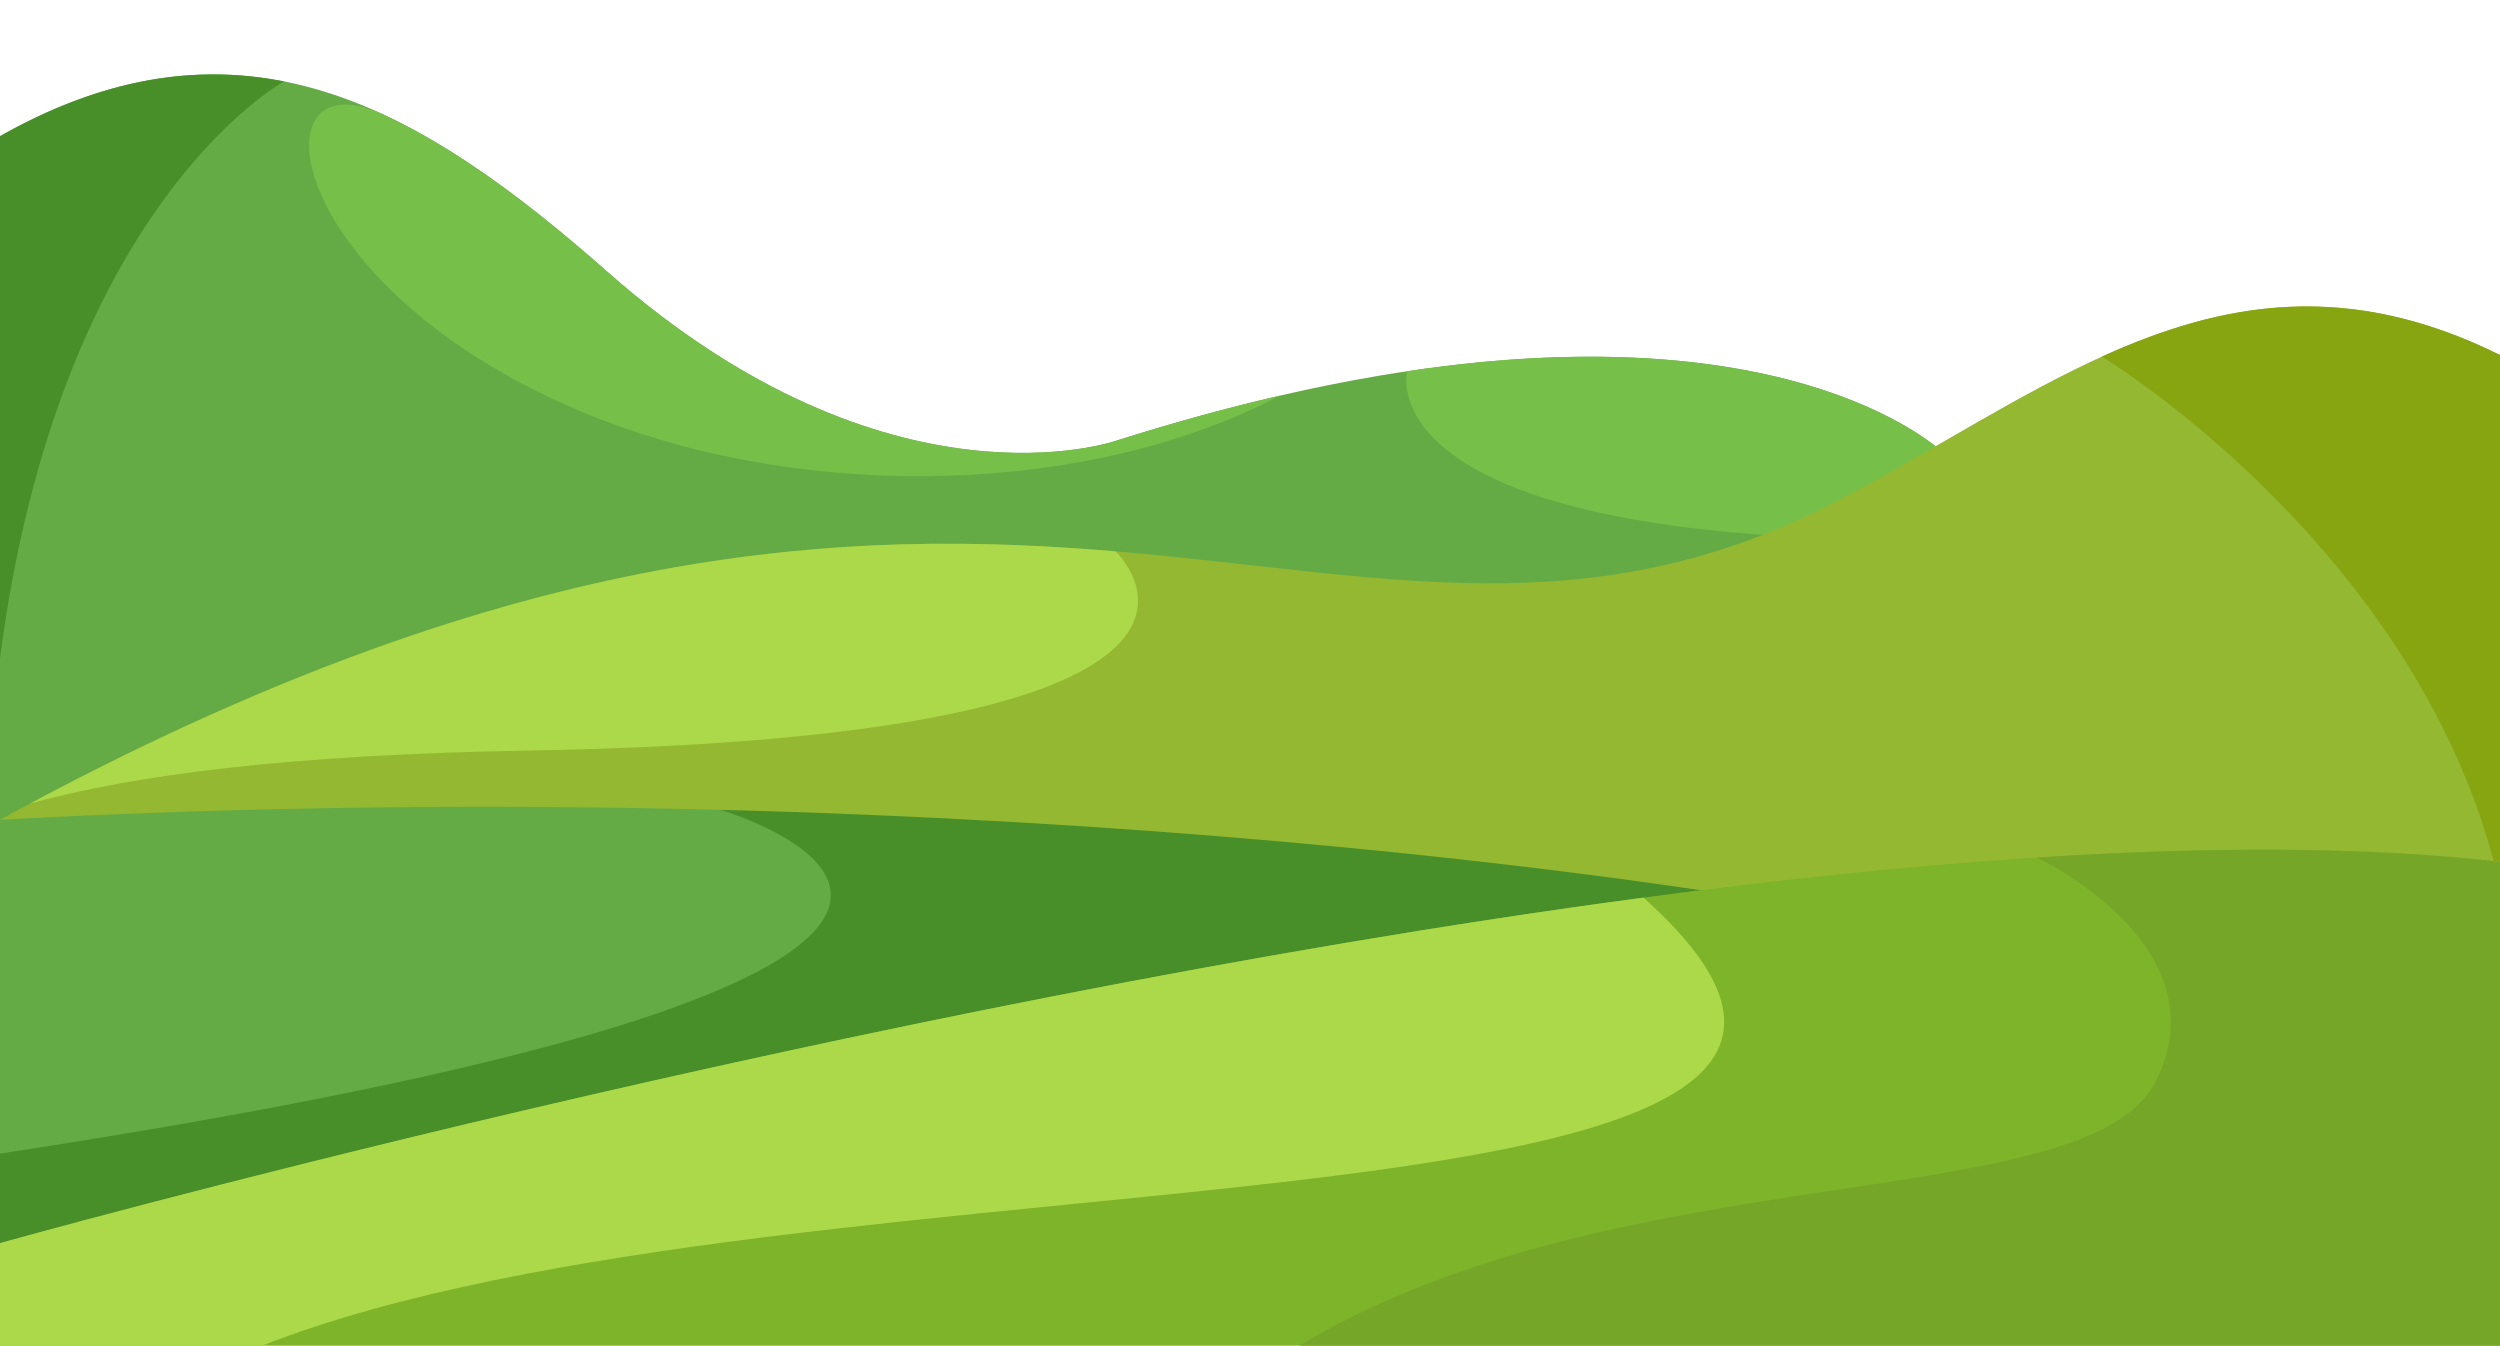
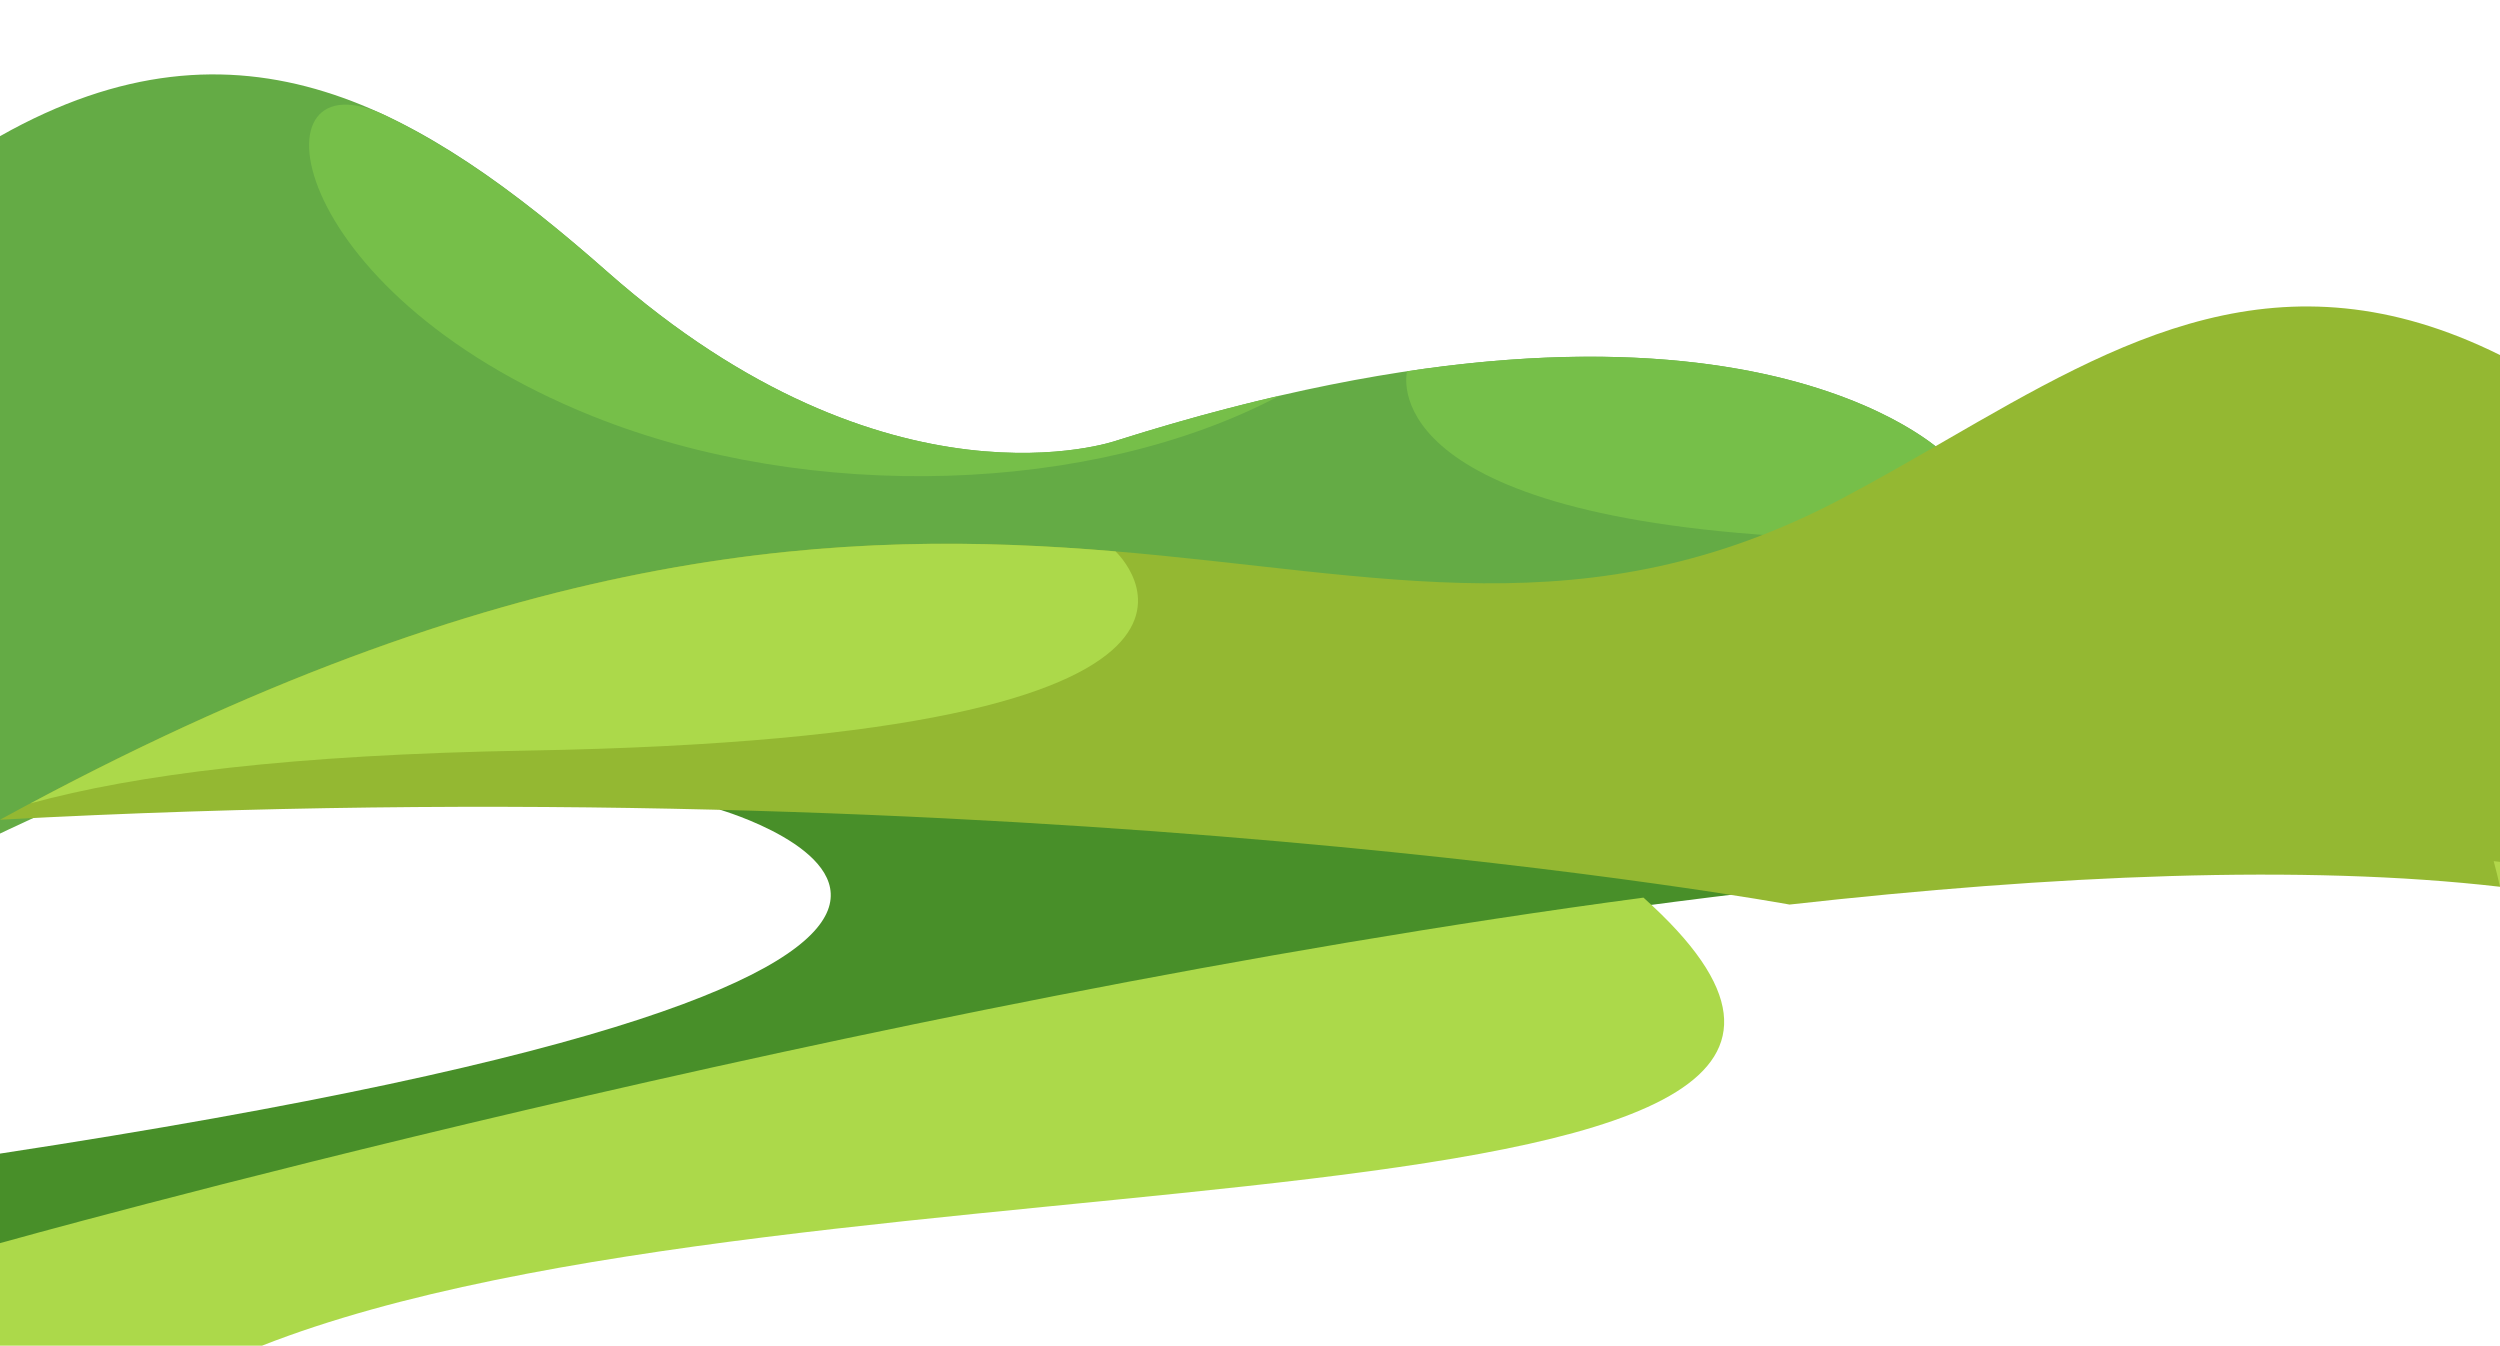
<svg xmlns="http://www.w3.org/2000/svg" clip-rule="evenodd" fill-rule="evenodd" height="2092.5" image-rendering="optimizeQuality" preserveAspectRatio="xMidYMid meet" shape-rendering="geometricPrecision" text-rendering="geometricPrecision" version="1.0" viewBox="-0.0 -115.7 3887.5 2092.5" width="3887.5" zoomAndPan="magnify">
  <g>
    <g>
      <path d="M2782.72 1290.89c0,0 -1188.18,-217.96 -2782.72,-131.9" fill="none" />
      <g id="change1_1">
        <path d="M1736.22 569.42c0,0 -352.85,124.81 -791.8,-262.49 -287.65,-253.8 -569.75,-422.61 -944.42,-210.88l0 1084.46c0,0 1099.34,-529.33 1585.61,-421.74 486.28,107.59 813.34,167.82 1278.09,-77.47 54.99,-29.01 108.42,-59.85 161.08,-90.26 0,0 -323.8,-327.29 -1288.56,-21.62z" fill="#64ab45" />
      </g>
      <g id="change1_2">
-         <path d="M2782.72 1265.08c0,0 -1188.18,-217.96 -2782.72,-131.9l0 697.12c0,0 1505.15,-422.39 2782.72,-565.22z" fill="#64ab45" />
-       </g>
+         </g>
      <g id="change2_1">
        <path d="M2782.72 1265.08c0,0 -669.16,-122.77 -1677.05,-147.65 0,8.37 4.48,17.08 14.47,26.19 0,0 818.95,238.53 -1120.14,534.53l0 152.15c0,0 1505.16,-422.4 2782.72,-565.22z" fill="#488f29" />
      </g>
      <g id="change3_1">
        <path d="M2788.13 719.04c24.82,-11.7 49.96,-24.24 75.56,-37.75 55.01,-29 108.44,-59.85 161.1,-90.24 0,0 -219.88,-222.07 -836.73,-129.43 -0.58,2.21 -55.88,221.03 600.07,257.42z" fill="#76bf49" />
      </g>
      <g id="change3_2">
        <path d="M1736.23 569.42c0,0 -352.87,124.82 -791.81,-262.5 -113.42,-100.07 -225.56,-185.18 -343.66,-242.42 -211.87,-102.68 -166.16,271.35 320.24,466.8 339.11,136.25 779.11,121.76 1068.73,-31.67l0.03 -0.02c-79.09,18.3 -163.52,41.28 -253.53,69.81z" fill="#76bf49" />
      </g>
      <g id="change2_2">
-         <path d="M441.58 10.91c-135.21,-26.72 -279.76,-6.31 -441.58,85.13l0 811.98c91.58,-705.73 438.94,-895.19 441.58,-897.11z" fill="#488f29" />
-       </g>
+         </g>
      <g id="change4_1">
        <path d="M2863.7 659.79c-785.8,414.72 -1286.01,-364.05 -2863.7,499.2 1594.54,-86.06 2782.72,131.9 2782.72,131.9 411.07,-45.94 798.56,-62.97 1104.79,-27.66l0 -826.85c-340.67,-168.95 -591.62,-23.42 -862.73,133.14 -52.66,30.41 -106.09,61.25 -161.08,90.27z" fill="#94b832" />
      </g>
      <g id="change5_1">
        <path d="M1734.63 741.7c-413.02,-34.89 -921.34,-16.8 -1687.22,391.85 164.32,-44.96 405.12,-75.73 773.97,-82.12 1219.81,-21.1 914.75,-308.34 913.25,-309.73z" fill="#acd94a" />
      </g>
      <g>
        <g id="change6_1">
-           <path d="M3887.51 1263.21l0 -826.84c-237.6,-117.84 -431.56,-82.7 -619.13,2.48 0,0 502.33,303.15 619.13,824.36z" fill="#87a511" />
-         </g>
+           </g>
        <g id="change7_1">
          <path d="M3887.51 1263.21l0 -38.72 -9.83 -1.12c3.52,13.13 6.82,26.39 9.83,39.84z" fill="#b2d74b" />
        </g>
      </g>
      <g id="change8_1">
-         <path d="M2782.72 1252.15c-1277.57,142.83 -2782.72,565.22 -2782.72,565.22l0 159.44 3887.51 0 0 -752.32c-306.23,-35.31 -693.72,-18.29 -1104.79,27.66z" fill="#7eb42a" />
-       </g>
+         </g>
      <g id="change9_1">
-         <path d="M2020.36 1976.8l1867.15 0 0 -752.31c-208.51,-24.06 -454.68,-23.82 -720.3,-6.72 0.67,0.32 290.71,136.41 185.12,347.61 -105.71,211.43 -831.58,111.04 -1331.97,411.42z" fill="#76a628" />
-       </g>
+         </g>
      <g id="change5_2">
        <path d="M2555.59 1280.1c-1222.07,163.07 -2555.59,537.28 -2555.59,537.28l0 159.42 407.46 0c842.82,-330.98 2783.35,-128.15 2148.13,-696.7z" fill="#acd94a" />
      </g>
    </g>
  </g>
</svg>